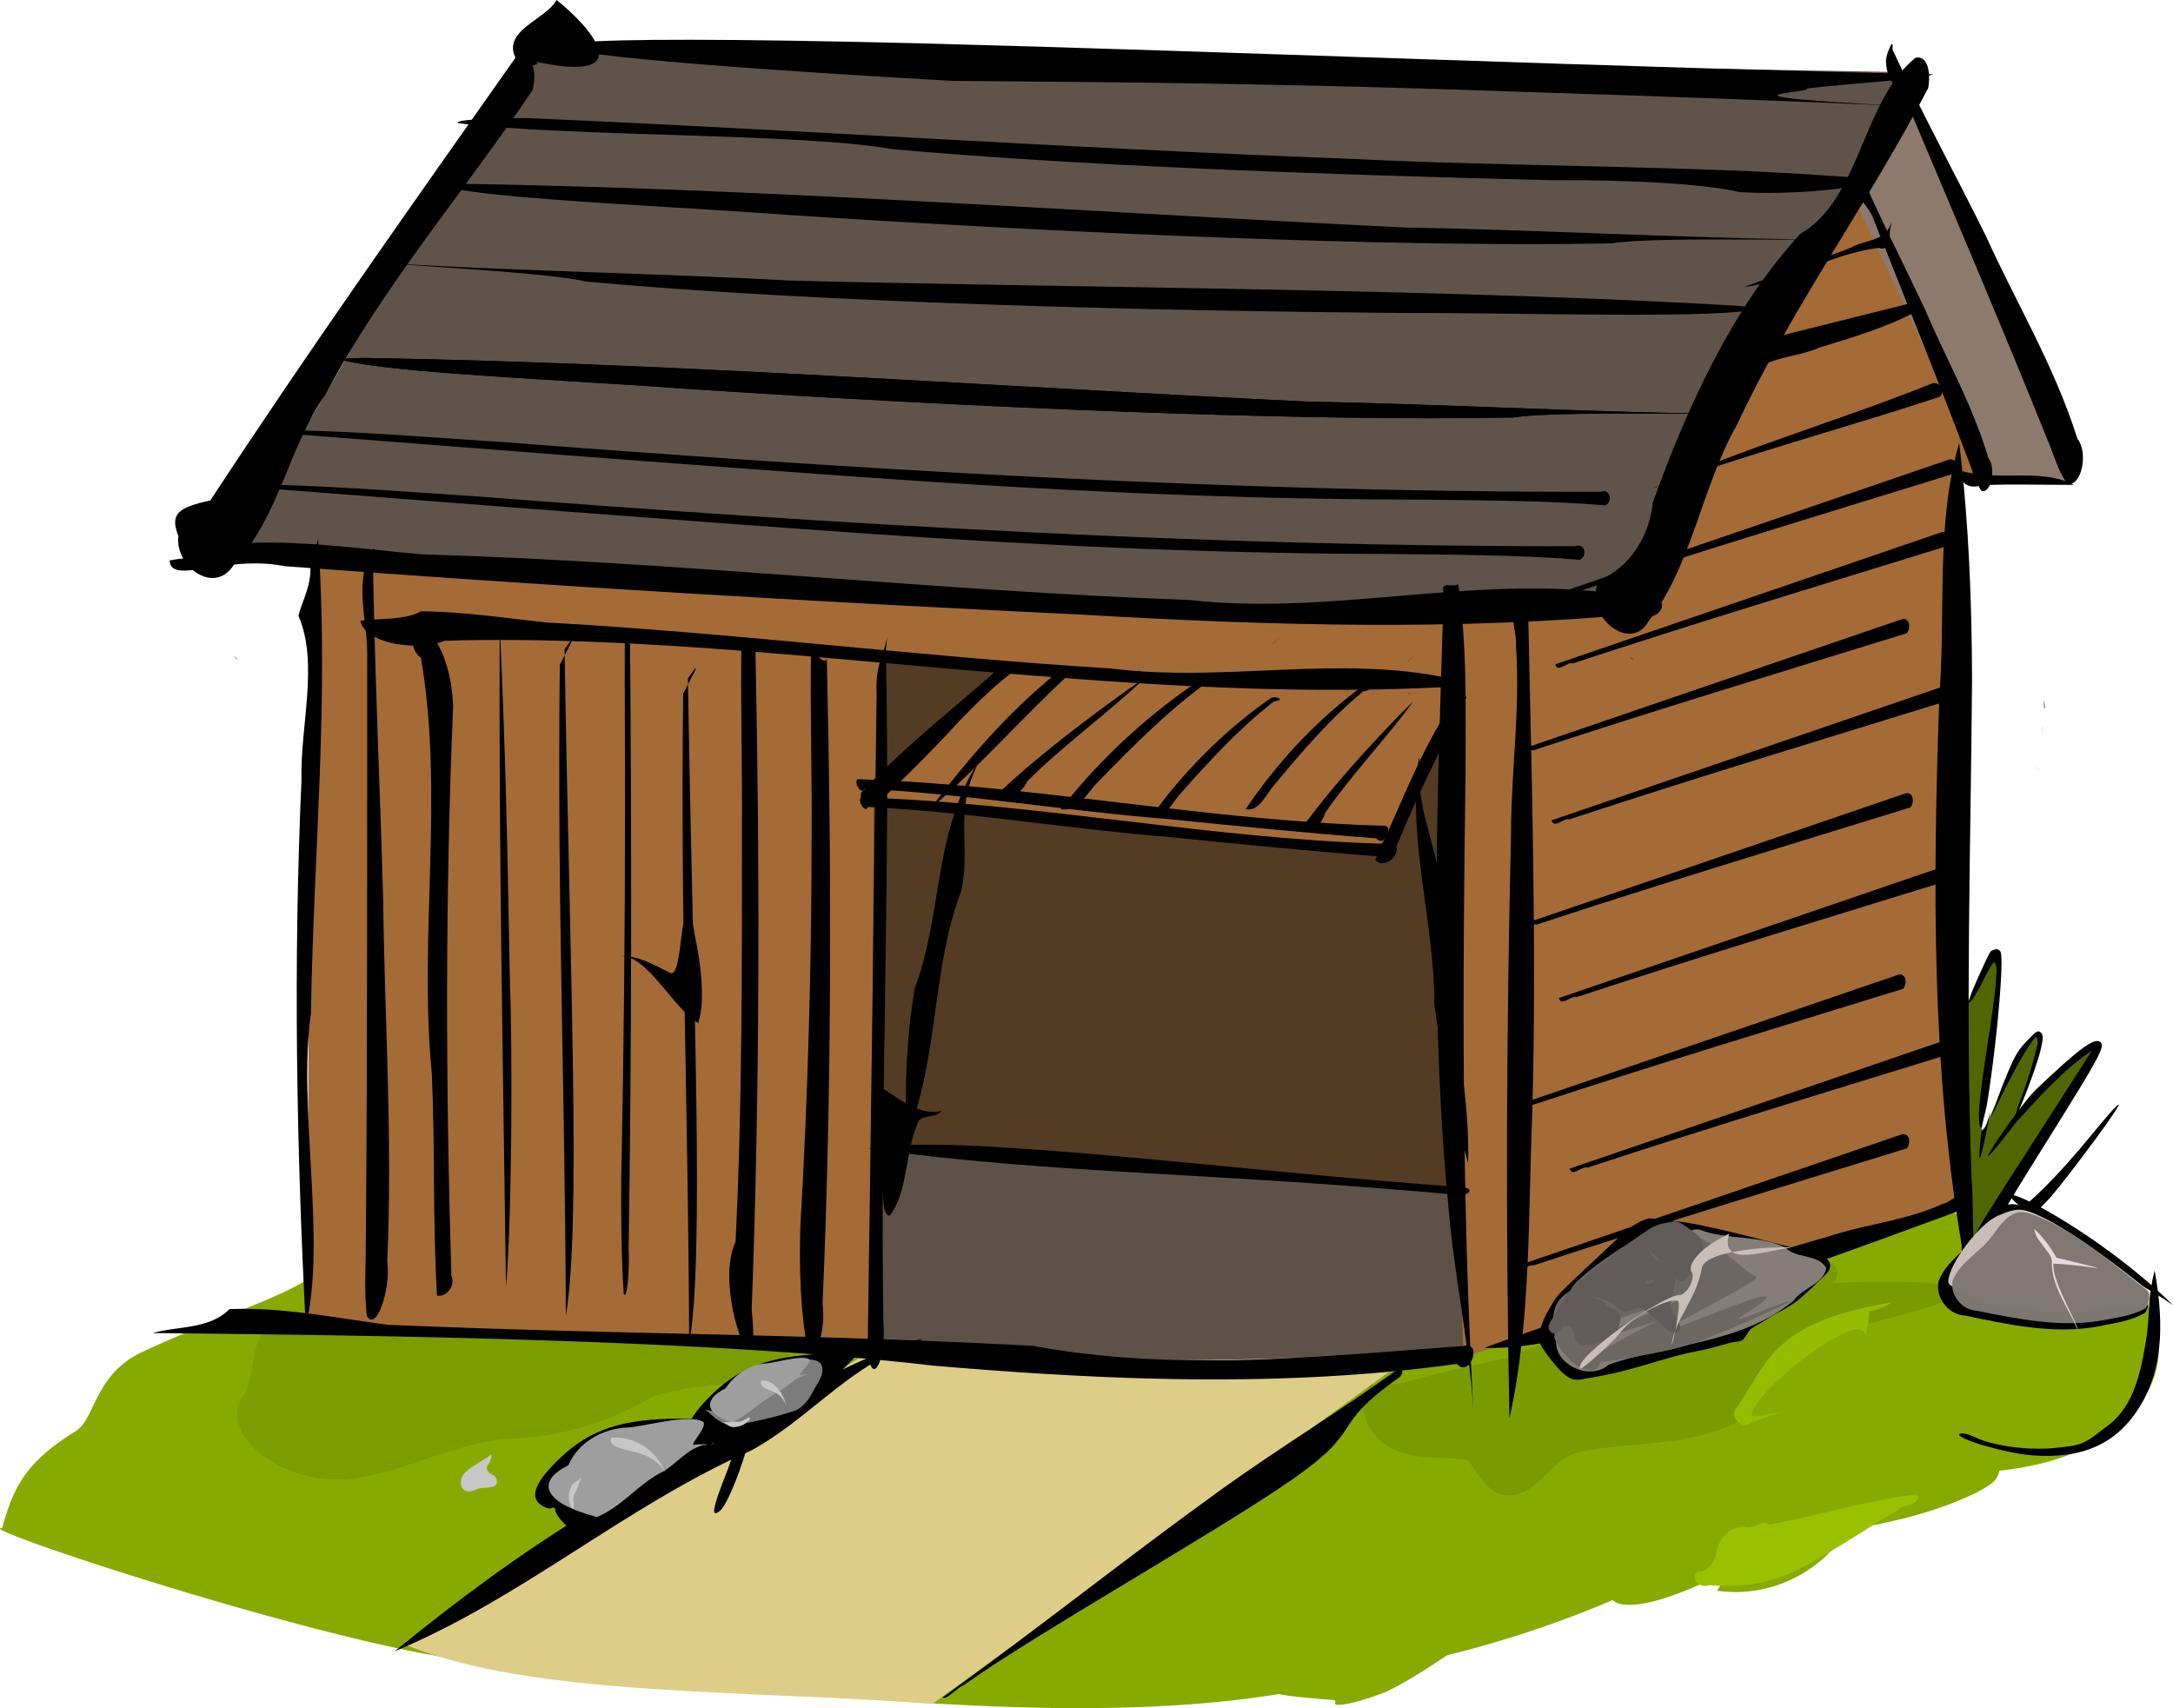
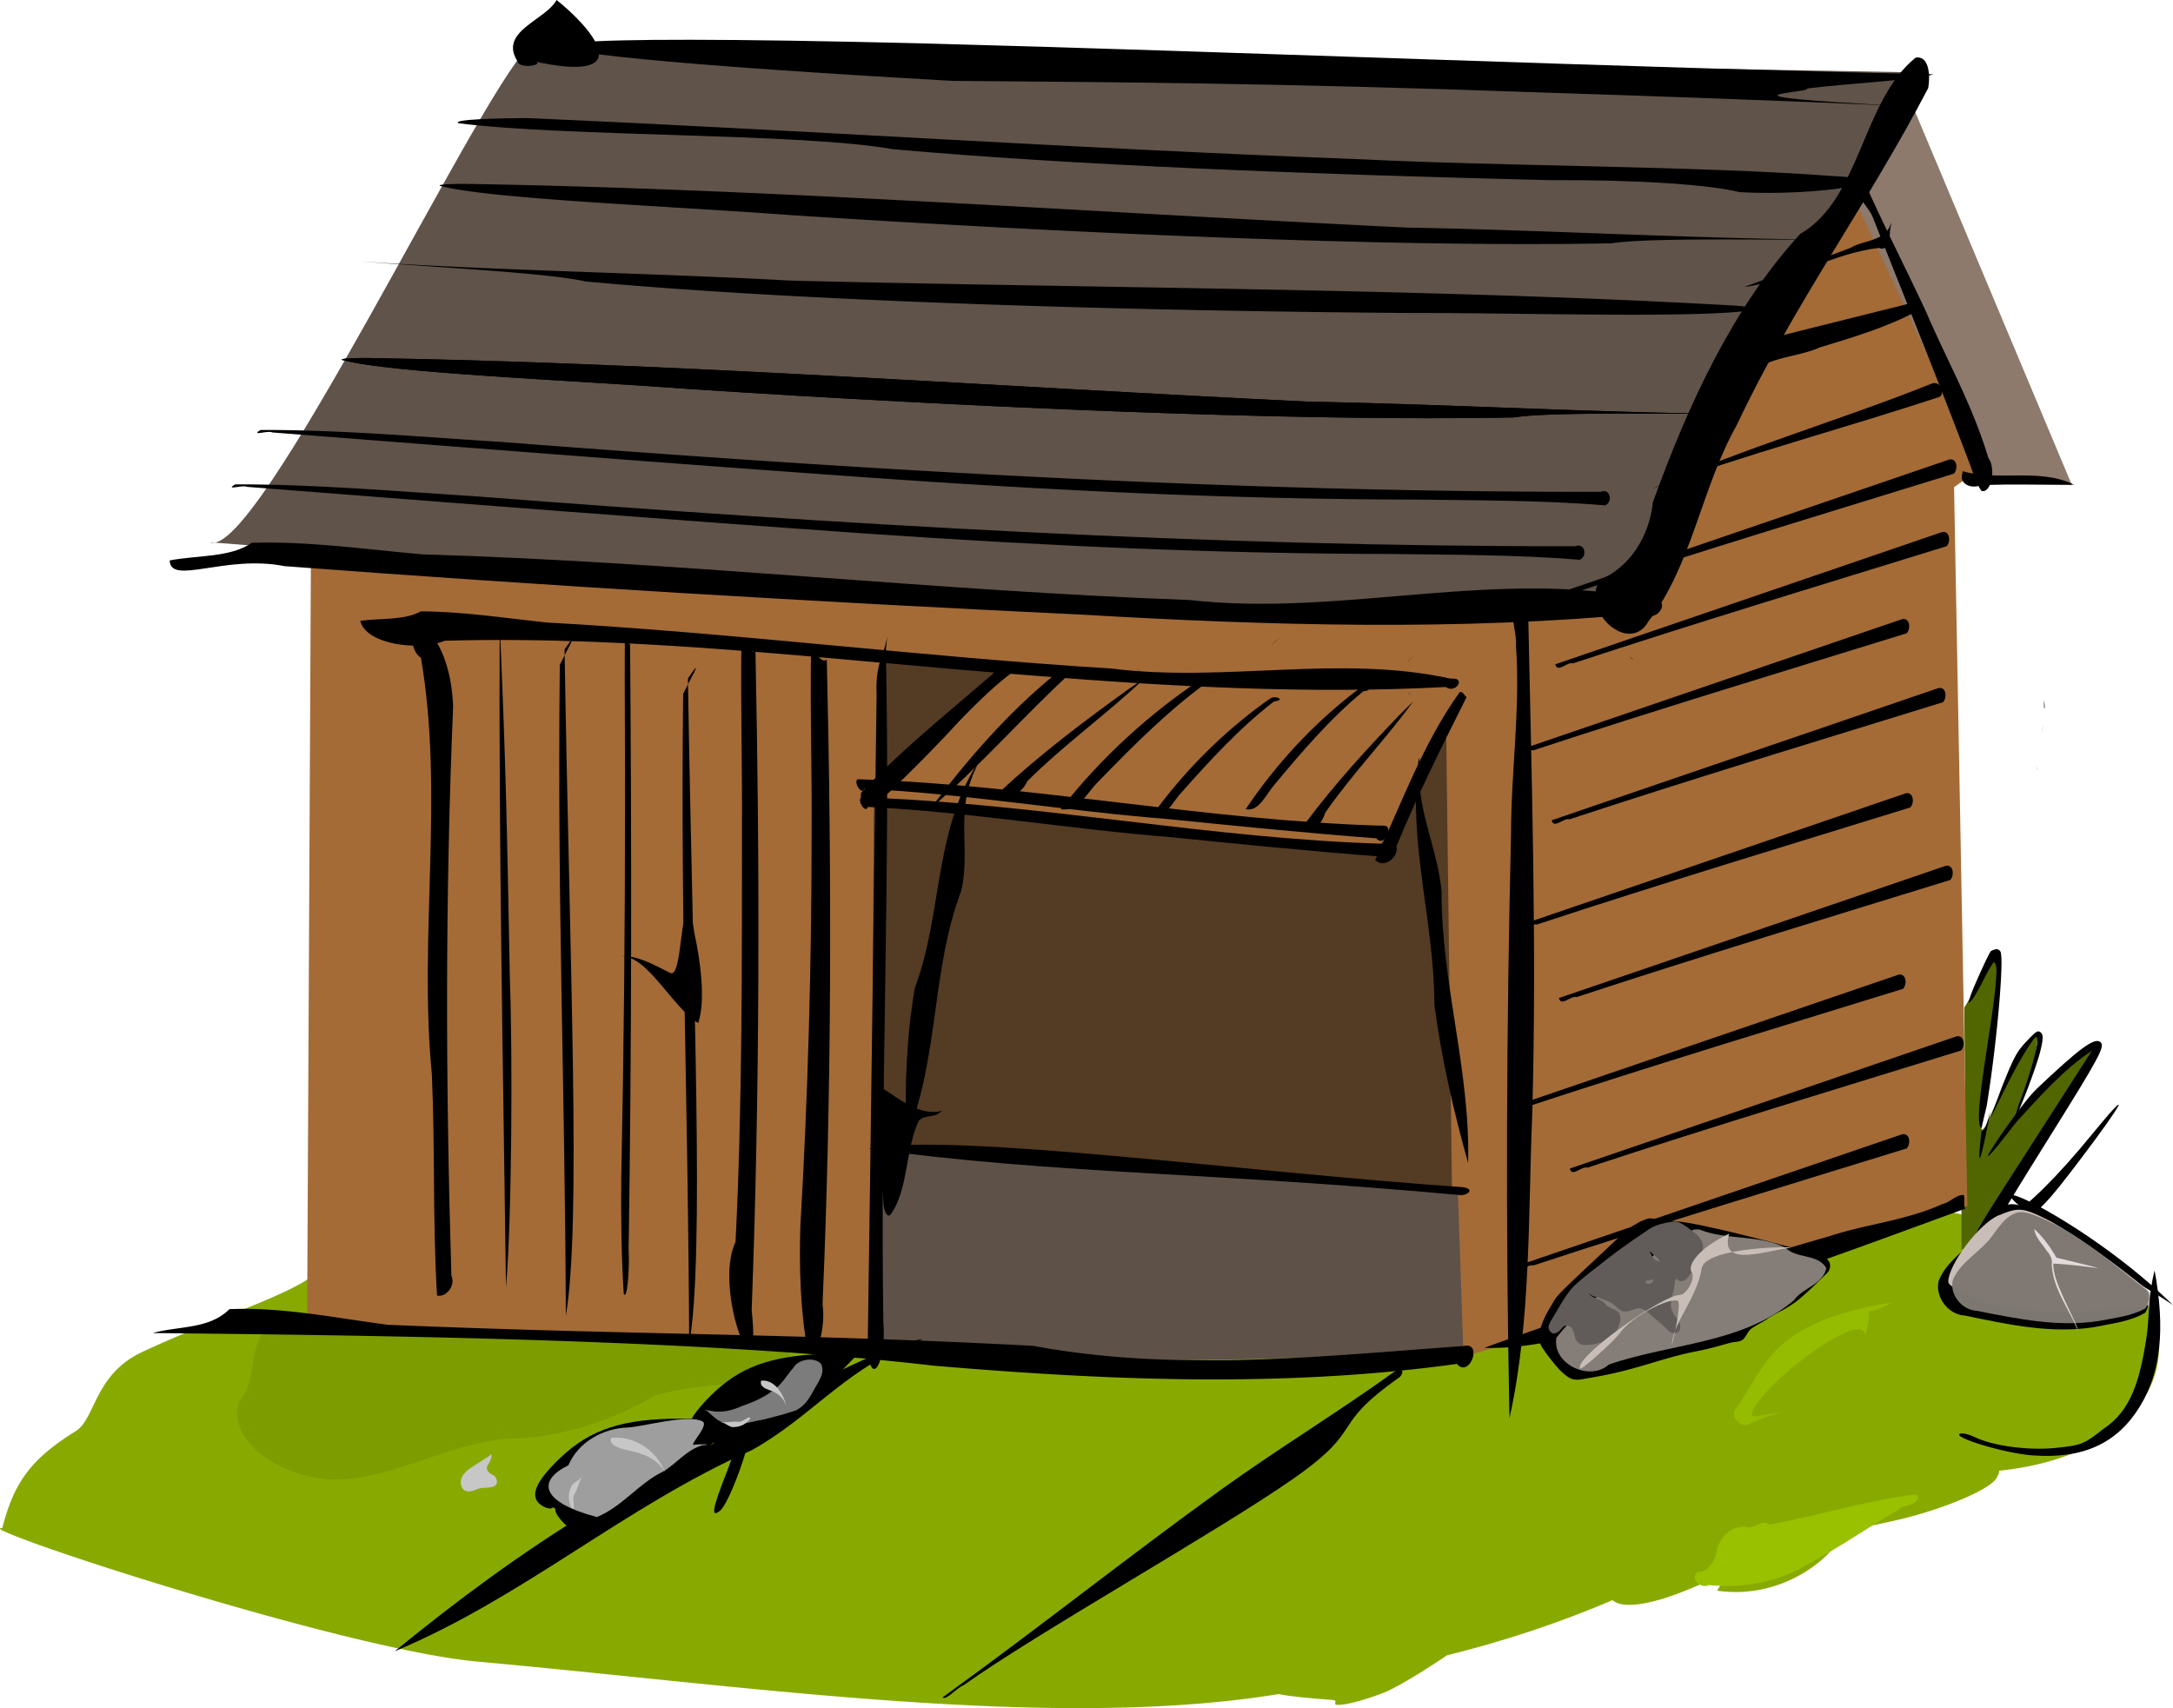
<svg xmlns="http://www.w3.org/2000/svg" viewBox="0 0 520.42 409.09">
  <path d="M391.98 286.15c-95.97.306-243.11 11.738-316.34 18.812-6.52 5.403-22.953 10.154-41.5 18.781-11.576 5.384-11.267 16.068-16 19-9.583 5.936-13.904 11.101-16.688 20.031a56.72 56.72 0 00-.906 3.187c-.665-.035-.728.121-.125.47-.014.076-.065.317-.063.343.01.124.073-.033.188-.281 7.247 4.003 84.474 28.79 113.75 31.438 64.7 5.849 137.63 16.654 191.97 7.78 2.07.455 6.1.905 12.844 1.407 1.968.147-1.1 1.546 2.562 1.094 2.225-.274 6.725-1.606 10-2.938 2.993-1.216 9.369-5.115 14.875-8.843 14.59-3.619 27.784-8.138 39.656-13.22 2.313 2.214 9.491 1.135 18.844-2.843l8.594-3.656-2.375 4.25c16.076 2.309 28.406-8.57 30.25-14.25 5.643-1.108 10.775-2.17 13.812-2.907 10.402-2.524 20.917-6.977 22.688-9.625.484-.722.752-1.378.813-1.968 31.707-3.262 44.034-23.19 35.656-39.47-5.312-10.32-20.144-14.918-42.531-21.374-13.671-3.534-39.003-5.072-70.844-5.22-2.986-.013-6.03-.01-9.125 0z" fill="#8a0" />
  <path d="M64.56 317.38c-5.825 5.38-2.407 12.749-7.38 18.364-3.185 10.75 14.197 21.27 29.545 17.991 13.228-2.334 24.314-9.356 38.484-9.302 11.837-.898 22.646-4.979 31.564-10.165 9.498-2.955 20.396-2.41 30.074-4.925 3.17-1.743 2.693-5.245.988-7.535-24.147-8.111-99.585-14.469-123.27-4.428z" fill="#7c9c00" />
  <path d="M481.52 286.33c-.567.953 8.126 7.739 33.933 23.057a93.959 93.959 0 014.965 3.183c-16.092-15.844-38.042-27.68-38.898-26.24z" />
  <path d="M477.94 228.75l-7.5 12.562.313 36.719c-.336.303-.668.642-1 .937v20.188l3.875.532 28.156-49.156c-5.504 3.112-12.28 9.537-19.156 16.219 5.428-9.09 4.617-15.41 5.656-19.406-3.51 4.136-4.447 3.25-12.584 22.112-.09.085-1.424 2.26-1.144.127 1.3-15.186 4.48-27.163 3.384-40.832z" fill="#516600" />
-   <path d="M97.54 394.08c29.839 12.191 80.531 10.602 125.8 13.978l112.75-82.002-125.8-3.727z" fill="#decd87" />
-   <path d="M437.66 302.34a2.884 2.884 0 00-.531.094c-10.301 2.58-19.552 8.757-30.281 9.687-2.074-.556-45.34 11.465-45.47 13-12.366 2.638-20.924 4.74-26.561 6.375-2.143 0-4.293.058-6.438.188a7.052 7.052 0 00-1.562 2.812c-.804.553-.867.983-.25 1.313-.403 4.044 2.342 8.492 5.75 10.562 5.747 3.512 12.758 2.317 19.125 3.28 2.75 3.212 4.607 8.163 9.5 8.47 7.215.23 10.129-8.13 16.469-10.125 11.573-2.733 23.968-1.455 35.188-5.875 5.518-1.845 9.749-6.595 10.875-12.312.156-.936.318-1.974.437-3.032 4.858-3.482 9.233-6.523 10.844-6.875 58.076-12.66 30.202-13.636 4.063-12.656 2.08-1.307 1.373-5.082-1.156-4.906z" fill="#7b9a00" />
  <path d="M73.55 317.07l.91-183.55L444.3 43.338l31.428 67.864-7.743 5.466 3.188 172.17-120.24 35.982z" fill="#a46b37" />
  <path d="M481.02 288.46c-3.286.855-5.021 4.232-6.975 6.825-2.974 4.069-7.797 6.546-9.745 11.444-.94 3.992 2.393 8.154 6.199 8.323 10.29 2.135 20.858 4.477 31.369 2.732 4.037-.863 8.284-1.253 11.935-3.427.78-1.36 1.454-3.881.107-5.05-8.59-6.905-16.735-14.797-26.797-19.295-1.94-.794-3.945-1.919-6.093-1.552z" fill-opacity=".992" />
  <path d="M209.74 271.97l-.455 50.557c45.385 5.494 93.482 2.855 141.19 1.366l-1.367-39.626z" fill="#5e5148" />
  <path d="M209.28 192.72l120.24 11.387 16.852-27.783 1.366 108.4-138.92-10.02z" fill="#543b24" />
  <path d="M443.39 46.06l32.338 69.231 20.496.91-38.259-91.092z" fill="#8d7a6c" />
  <path d="M211.56 157.2l-.91 30.516 31.882-27.328z" fill="#543b24" />
  <path d="M50.32 129.87c116.51 8.861 235.87 22.462 342.06 14.119l68.32-126.62-334.31-5.921c-12.569 12.579-64.938 122.87-76.063 118.42z" fill="#60534a" />
  <path d="M458.77 13.81c-12.889 10.437-13.099 33.832-27.642 42.223-16.006 17.464-26.798 40.733-35.277 64.273-.842 8.519-5.968 15.817-12.634 18.498-4.845 7.548 6.966 18.245 11.59 9.985 10.37-13.238 12.723-32.159 21.127-46.956 13.349-28.445 31.518-53.17 45.867-80.758.498-2.708.315-7.88-3.03-7.266z" />
  <path d="M220.55 10.38c-94.096-2.308-102 .407-66.283 3.828 15.36 1.506 41.024 3.299 73.805 5.16 37.258.318 76.134.443 140.97 2.774 28.488.906 58.859 2.016 86.978 3.258-50.808-2.604-22.13-3.07-23.216-4.213 9.156-1.17 26.314-2.017 30.265-3.397-71.9-1.51-165.75-5.4-242.52-7.41zM390.21 157.17c1.402 1.472.988.667 0 0z" />
-   <path d="M451.68 14.72c.102 5.575 4.28 7.422 5.845 11.842 11.036 26.174 22.182 52.252 32.854 78.812 1.496 3.503 2.678 7.84 4.73 10.449 3.494.839 5.046-7.56 2.433-10.731-5.685-17.84-14.549-32.279-21.839-48.376-7.416-15.034-15.365-29.43-22.458-44.85.181-2.587-.543-.84-1.082.55-.293.67-.452 1.49-.483 2.304zM469.13 106.38c-5.523 19.139-3.12 40.121-4.652 60.141-1.57 44.007-1.987 88.741 5.373 131.89-.35 2.795 1.715 4.95 3.605 4.437-1.445-6.808-.658-14.058-1.299-21.039-1.449-39.656-.178-79.358.139-119.03-.056-18.876-.802-37.799-3.053-56.435l-.113.032zM481.43 103.43l.187-.748v-.002l-.187.748v.002zM123.85 13.25C98.377 49.43 73.734 84.168 50.381 119.84c-8.08 1.78-9.645 3.357-7.656 8.563-.947 6.874 8.372 14.347 13.188 7 10.955-11.425 13.058-28.094 22.005-40.863 13.808-26.067 33.243-48.575 49.589-72.919.85-2.988.932-8.841-3.656-8.375zM55.97 157.17c1.402 1.472.988.667 0 0zM87.35 136.04c-1.586 7.901.804 14.082.591 21.624-.018 46.175.07 92.31-.319 138.71.012 6.196-.447 13.292.222 18.713 2.208 4.18 5.797-6.256 4.902-12.948 1.305-29.893-.638-57.752-.981-86.583-.748-27.449-2.06-54.462-2.465-82.174.896-3.47-.132-1.645-.925-.159-.406.687-.762 1.7-1.025 2.813zM74.36 136.12c.09 4.405-2.287 8.633-2.884 11.344 4.929 11.452.391 26.365.727 39.388-1.966 43.622-1.223 87.47 1.029 130.9 5.035-20.945-1.974-52.075 1.232-75.093.687-39.84 4.367-74.344 1.737-113.7l-1.841 7.162zM348.93 140.04c-1.185.604-4.096-.95-3.175 1.968-1.504 48.93-3.565 98.17 1.131 146.93 1.344 16.49 4.97 32.529 6.002 49.07-2.846-50.796-2.618-101.76-1.904-152.65.011-15.14.437-30.44-1.74-45.39h-.115l-.199.073z" />
  <path d="M60.32 129.99c-5.184 3.597-13.112 2.955-19.683 4.227.234 6.071 13.303-1.452 27.564 1.377 61.787 4.662 127.41 8.578 190.98 11.608 44.741 2.621 89.994 3.95 134.62-.302 3.28 2.633 6.779-4.033 1.71-3.165-36.308-8.002-73.772 4.131-110.6-.036-61.43-2.229-122.31-9.153-183.78-10.936-13.55-1.199-27.075-3.168-40.809-2.772zM46.72 189.08zM109.81 29.52c26.473 3.314 82.092 2.303 103.92 6.197 43.574 3.91 100.27 6.018 157.3 7.433 20.352-.143 38.359 1.03 45.595 2.87 18.564 1.079 42.451-2.886 22.225-3.868-32.801-2.445-78.067-2.27-114.32-4.064-69.324-2.623-130.43-6.836-197.85-9.793-6.5-.022-18.767.269-16.875 1.225zM133.3 0c-2.693 4.892-13.812 7.451-9.438 14.562.395 2.4 8.143.642 3.282-.031C154.362 20.686 141.007 6.106 133.3 0zM100.78 146.41c-3.816 2.186-9.651 1.601-14.489 2.27 1.194 5.49 13.556 7.418 20.289 4.77 46.962-1.313 93.831 4.808 140.58 8.324 32.933 2.657 66.244 4.499 99.092 2.759 2.414 1.755 4.99-2.43 1.259-1.986-26.726-5.912-54.302 1.023-81.411-2.449-45.218-2.771-90.03-8.532-135.28-11.02-9.975-1.064-19.93-2.62-30.04-2.668z" />
  <path d="M100.09 149.64c-2.156 1.947-1.54 6.454.727 7.905 5.626 32.892-.6 66.547 2.604 99.677.802 17.664.172 35.4 1.248 53.042 2.102.517 4.536-2.313 3.436-4.733-1.376-45.416-1.512-90.91.416-136.31-.26-7.207-2.208-14.926-7.123-19.406-.429-.09-.866-.32-1.308-.178zM194.23 156.5c-.224 14.148.246 28.35.151 42.529.004 31.722-.876 63.443-2.706 94.8-.31 10.09.056 20.592 1.787 29.789 2.368 1.817 4.313-5.857 3.533-11.319 2.218-51.219 2.223-102.93 1.024-154.33-1.303 1.049-2.512-2.013-3.789-1.465zm5.223 180.04v-.133.133zM177.56 154.37c-.2 14.471.22 28.996.135 43.498.004 32.445.089 67.495-1.54 99.566-5.59 11.733 6.466 40.645 3.865 16.285 1.973-52.385 1.978-105.28.911-157.85-1.16 1.073-2.235-2.06-3.371-1.498zM212.38 153.02c-.856 4.423-2.765 5.966-2.441 13.474-.74 52.323-1.356 104.68-2.146 156.99.883 9.204 4.566 2.42 3.76-6.95-.8-53.541 1.793-107.04.6-160.51-.033-.495.57-5.258.227-3z" />
  <path d="M54.94 313.53c-4.831 4.866-12.219 3.997-18.344 5.719 47.793.528 131.25 1.285 186.86 7.805 41.695 3.546 83.869 5.344 125.46-.408 3.056 3.562 6.317-5.456 1.594-4.281-33.837 2.408-68.751 6.356-103.07-.05-57.25-3.014-97.177-2.622-154.46-5.035-12.63-1.621-25.233-4.285-38.031-3.75zM105.4 44.51c11.638 3.16 55.131 4.842 83.438 6.971 66.157 4.317 144.35 7.824 197.11 6.79 8.941-1.373 34.828-.777 54.199-.868-31.132-.09-70.216-2.33-103.23-2.902-74.975-3.616-153.88-9.336-225.98-10.47-3.062.028-6.238.135-5.531.479zM420.97 74.07c-11.837 2.306-55.337.821-83.724.887-66.295-.505-144.53-2.693-197.08-7.56-8.818-2.019-34.679-3.307-53.992-4.806 31.056 2.174 70.199 2.782 103.17 4.61 75.04 1.846 154.15 1.878 226.15 5.99 3.052.25 6.211.588 5.482.88zM81.94 86.21c11.638 3.16 55.131 4.842 83.438 6.971 66.157 4.317 144.35 7.824 197.11 6.79 8.941-1.373 34.828-.777 54.199-.868-31.132-.09-70.216-2.33-103.23-2.902-74.975-3.616-153.88-9.336-225.98-10.47-3.062.028-6.238.135-5.531.479zM236.85 162.18c-10.384 8.989-21.207 17.664-30.594 27.656-.79 3.293 3.994 3.086 5.406 1.125a347.867 347.867 0 0017.944-18.124c4.221-4.347 8.529-8.664 13.431-12.251-1.36-3.529-3.865-.545-5.464.968l-.723.626zM62.41 102.97c-2.64 1.61 1.89.03 2.781.594 49.556 3.853 99.173 7.748 148.78 11.219 41.705 2.86 83.485 4.825 125.3 4.859 15.037.208 30.3.176 45.173 1.39 1.896-.873 1.175-4.153-1.07-3.25-87.8.15-175.49-5.187-263-11.915-19.303-1.22-38.606-2.935-57.96-2.897zM470.35 286.2c-1.837-.16-3.398 1.822-5.224 2.19-8.805 3.963-17.951 4.705-26.884 7.633-27.69 7.984-55.314 16.83-82.768 26.768 14.487.454 29.415-5.217 44.056-8.992 23.879-6.752 47.493-15.746 71.128-24.334-.422-.993-.076-2.212-.307-3.265zM444.73 43.99c.07 4.058 2.94 5.402 4.015 8.62 7.58 19.05 15.237 38.03 22.567 57.361 1.027 2.55 1.84 5.707 3.25 7.605 2.398.61 3.464-5.502 1.67-7.81-3.905-12.985-9.993-23.493-15-35.21-5.095-10.942-10.555-21.42-15.427-32.644.124-1.883-.373-.612-.743.4-.202.488-.311 1.085-.332 1.677z" />
  <path d="M469.82 111.84v-.063.063zm.188 1.437c-.992 2.697 2.223 3.866 4.312 2.938 7.424-.371 14.922-.011 22.375-.156-8.381-4.071-17.99-.697-26.688-3.22v.438zM81.94 86.21c11.638 3.16 55.131 4.842 83.438 6.971 66.157 4.317 144.35 7.824 197.11 6.79 8.941-1.373 34.828-.777 54.199-.868-31.132-.09-70.216-2.33-103.23-2.902-74.975-3.616-153.88-9.336-225.98-10.47-3.062.028-6.238.135-5.531.479zM349.6 165.75c-8.791 12.236-13.892 26.62-20.25 40.188 2.009 2.251 5.747-.659 5.094-3.25 4.976-12.187 10.906-23.949 16.78-35.719-.491-.338-.91-1.488-1.624-1.219z" />
  <path d="M205.32 186.68c-.902.732 1.118 3.93 1.656 2.219 24.357 1.2 48.447 5.35 72.747 7.259 16.623 1.672 33.25 3.344 49.91 4.616 1.905 2.433 4.596-3.444 1.405-3.031-42.07-1.174-83.536-9.79-125.59-11.125l-.125.062z" />
  <path d="M206.19 191.03c-.902.732 1.118 3.93 1.656 2.219 24.357 1.2 48.447 5.35 72.747 7.259 16.623 1.672 33.25 3.344 49.91 4.616 1.905 2.433 4.596-3.444 1.405-3.031-42.07-1.174-83.536-9.79-125.59-11.125l-.125.062z" />
  <path d="M252.76 161.43c-11.391 9.277-21.065 20.451-29.875 32.156 11.988-10.181 22.264-22.163 33.875-32.75-1.633-1.603-2.513-.759-4 .594zM269.85 157.37h-.031.031zm.906 1.344l-.218-.219.218.219zm1.344 1.344c1.474 1.296 1.833 1.287 0 0zm-1.937 5.062c-10.588 7.626-21.032 15.507-30.594 24.406 1.974 2.796 5.553-.1 6.43-2.4 8.845-8.825 19.083-16.09 28.132-24.694l-3.97 2.688zM305.13 153.84c-2.668 2.522 3.753-3.333 0 0zm-16.938 8.469c-12.96 8.584-24.575 19.222-34.156 31.469 4.197.792 6.357-4.026 8.918-6.493 8.685-8.968 17.594-17.896 27.833-25.1 3.784-.236.024-1.968-1.505-.538l-1.09.662zm4.938-.406c.33.126-.335-.198 0 0zm4.5.687c.233.083-.21-.28 0 0zM316.66 160.66c-2.136 2.202 3.005-2.91 0 0zm-13.561 7.394c-10.376 7.495-19.676 16.782-27.348 27.475 3.36.692 5.09-3.515 7.14-5.668 6.954-7.83 14.087-15.625 22.285-21.916 3.03-.206.02-1.718-1.204-.47l-.873.579zm3.953-.355c.265.111-.267-.172 0 0zm3.603.6c.187.073-.167-.244 0 0zM337.55 158.07c-2.047 2.256 2.88-2.98 0 0zm-12.999 7.573c-9.946 7.677-18.86 17.19-26.213 28.141 3.221.708 4.878-3.6 6.844-5.806 6.665-8.02 13.503-16.004 21.36-22.447 2.904-.21.018-1.759-1.155-.48l-.836.592zm3.79-.363c.253.113-.257-.177 0 0zm3.453.615c.179.074-.16-.251 0 0zM335.22 162.58h-.023.023zm.678 1.449l-.163-.236.163.236zm1.006 1.449c1.104 1.397 1.373 1.388 0 0zm-1.45 5.458c-7.926 8.223-15.745 16.721-22.903 26.316 1.478 3.015 4.158-.108 4.814-2.587 6.622-9.517 14.285-17.35 21.06-26.626l-2.97 2.898zM164.42 218.03c-1.576 4.002-1.472 16.024-3.878 15-3.964-2.01-7.939-4.277-11.947-4.062 6.464-.235 12.328 12.174 18.614 16.062 1.9-5.589.386-15.56-.793-20.97-.465-2.664-.986-6.84-1.996-6.03zM484.72 125.18c.656-.314.558-.267 0 0zM489.2 165c-.29-1.344-.205-.946 0 0zM489.56 167.72c-.161 2.72.355 2.636 0 0zM489.16 174.72c-.283 2.275.505-3.35 0 0zM487.91 179.5l.128-.688-.128.688zM487.7 182.09l.016-.844-.016.844zM487.9 184.28c.234.857-.396-2.02 0 0zM339.66 182.55c-2.408 19.606 3.893 38.597 3.869 58.118 1.702 12.958 4.635 25.561 8.078 37.865.551-22.055-6.408-42.953-6.358-64.971-.87-9.97-5.592-18.706-5.364-28.958-.156-.684.42-5.236-.225-2.054zM210.29 260.46c-2.322 8.956.564 18.325 1.286 27.312-.096 1.758.98 4.75 2.055 2.594 3.877-5.782 3.298-15.561 6.427-21.978 1.675-1.601 3.835-.503 5.456-2.335-5.305 1.35-10.232-3.005-15.032-5.969l-.187.367-.004.008z" />
  <path d="M233.2 184.27c-9.534 16.477-7.665 35.192-14.104 52.354-2.064 11.941-2.43 23.962-2.04 35.884 7.95-19.224 5.858-39.826 13.152-59.177 2.153-9.047-1.053-18.238 2.607-27.183.024-.651 2.258-4.471.385-1.878zM119.67 149.18c-.254 53.052.82 106.09 1.51 159.13 1.445-16.56 1.584-56.721.94-73.357-.71-36.387-.866-49.561-2.45-85.775zM135.21 155.53c1.26 78.13 4.01 137.67.303 159.59-.218-57.123-2.091-98.781-1.443-155.9 1.63-3.386 5.349-9.814 1.14-3.694zM149.64 152.63c-.074 13.31.082 26.67.05 40.009.001 29.842-.29 59.683-.896 89.182-.103 9.492.018 19.372.592 28.024.784 1.71 1.428-5.51 1.17-10.648.734-48.183.736-96.835.34-145.19-.433.987-.833-1.894-1.256-1.378zM151.37 322v-.125.125zM164.75 162.48c1.26 78.13 4.01 137.67.303 159.59-.218-57.123-2.091-98.781-1.443-155.9 1.63-3.386 5.349-9.814 1.14-3.694zM219.16 321.03c-28.66 8.965-50.722 28.761-77.691 40.741-16.768 10.165-32.233 21.695-46.949 33.699 30.816-12.862 55.076-34.679 85.51-48.163 13.19-7.255 22.137-18.71 36.443-24.724.84-.622 7.505-2.682 2.687-1.554zM56.33 116c-2.64 1.61 1.89.03 2.781.594 49.556 3.853 99.173 7.748 148.78 11.219 41.705 2.86 83.485 4.825 125.3 4.859 15.037.208 30.3.176 45.173 1.39 1.896-.873 1.175-4.153-1.07-3.25-87.8.15-175.49-5.187-263-11.915-19.303-1.22-38.606-2.935-57.96-2.897zM455.6 271.63l-92.687 31.685c.578 2.197 2.867-.696 4.274-.235 29.681-9.773 59.595-18.812 89.447-28.041.988-1.007.863-3.691-1.034-3.41zm-93.691 28.642l-.091-.152.091.152zM468.63 248.18l-92.687 31.685c.578 2.197 2.867-.696 4.274-.235 29.681-9.773 59.595-18.812 89.447-28.041.988-1.007.863-3.691-1.034-3.41zm-93.691 28.642l-.091-.152.091.152zM454.73 233.41l-92.687 31.685c.578 2.197 2.867-.696 4.274-.235 29.681-9.773 59.595-18.812 89.447-28.041.988-1.007.863-3.691-1.034-3.41zm-93.691 28.642l-.091-.152.091.152zM466.03 207.34l-92.687 31.685c.578 2.197 2.867-.696 4.274-.235 29.681-9.773 59.595-18.812 89.447-28.041.988-1.007.863-3.691-1.034-3.41zm-93.691 28.642l-.091-.152.091.152zM456.47 189.97l-92.687 31.685c.578 2.197 2.867-.696 4.274-.235 29.681-9.773 59.595-18.812 89.447-28.041.988-1.007.863-3.691-1.034-3.41zm-93.691 28.642l-.091-.152.091.152zM464.29 164.77l-92.687 31.685c.578 2.197 2.867-.696 4.274-.235 29.681-9.773 59.595-18.812 89.447-28.041.988-1.007.863-3.691-1.034-3.41zm-93.691 28.642l-.091-.152.091.152zM455.6 148.26l-92.687 31.685c.578 2.197 2.867-.696 4.274-.235 29.681-9.773 59.595-18.812 89.447-28.041.988-1.007.863-3.691-1.034-3.41zm-93.691 28.642l-.091-.152.091.152zM465.16 127.41l-92.687 31.685c.578 2.197 2.867-.696 4.274-.235 29.681-9.773 59.595-18.812 89.447-28.041.988-1.007.863-3.691-1.034-3.41zm-93.691 28.642l-.091-.152.091.152zM466.9 110.03l-92.687 31.685c.578 2.197 2.867-.696 4.274-.235 29.681-9.773 59.595-18.812 89.447-28.041.988-1.007.863-3.691-1.034-3.41zm-93.691 28.642l-.091-.152.091.152zM462.79 91.81c-22.176 8.878-45.225 15.48-67.062 25.219 22.647-8.32 46.014-14.449 68.906-22.031 1.233-1.271-.073-3.724-1.844-3.188zM457.35 72.68l-42.781 10.688c3.747.29 3.49 4.822 3.5 7.562 4.102-5.703 11.97-5.069 17.819-7.746 7.866-2.399 15.835-4.733 23.118-8.629.117-.933-.594-2.137-1.656-1.875zM452.82 53.69c-1.466 4.235-6.475 3.733-9.598 5.66-8.49 3.23-17.056 6.22-25.56 9.405 11.152-1.491 21.102-8.093 32.294-9.38 2.396 1.007 2.675-2.62 2.699-4.36.045-.151.55-2.474.165-1.325zM363.66 101.31l-.094-.156.094.156zM350.28 284.31c-52.488-3.596-121.7-13.171-142.22-9.231 43.796 6.09 81.116 5.567 142.02 11.167 1.834-.228 2.937-1.569.2-1.936zm-142.15-10.98l-.053-.098zM473.03 296.24c-.13-1.133 5.23-9.205 13.329-21.816l14.637-22.794c-7.01 4.662-12.51 11.035-18.167 17.179-15.625 20.335.224-3.529 4.88-7.986 10.139-9.597 13.987-12.553 15.375-11.213 1.075 1.038-.286 3.564-12.236 22.696-13.043 20.884-13.347 21.468-10.132 19.505 4.975-3.039 12.013-10.01 20.182-19.997 9.831-12.016 8.21-8.517-2.778 5.996-7.968 10.524-9.517 12.118-15.304 15.754-7.4 4.65-9.493 5.221-9.786 2.676z" />
  <path d="M511.72 312.97c6.855-.91 6.84-.942-4.116-9.338-6.047-4.633-13.855-9.845-17.351-11.58-5.802-2.882-6.817-2.967-11.631-.967-4.587 1.905-12.025 11.754-12.025 15.923 0 .786 3.013 2.718 6.696 4.292 6.813 2.913 23.576 3.642 38.427 1.67z" fill="#c8beb7" />
  <path d="M135 364.76c-1.1-1.1-2-2.477-2-3.059 0-.582-.384-.822-.853-.532s-1.66-.064-2.647-.785c-2.776-2.03-1.25-5.624 4.825-11.37 7.087-6.703 14.91-9.254 28.372-9.254 7.882 0 9.905-.329 11.958-1.944 3.479-2.737 5.344-1.66 5.344 3.083 0 4.392-5.276 19.015-7.537 20.892-2.266 1.88-1.873-.473 1.506-9.03 1.63-4.126 2.978-8.81 2.997-10.409.032-2.73-.628-2.263-10.746 7.604-15.925 15.53-25.808 20.216-31.22 14.804z" />
  <path d="M185.19 343.15c2.632-1.696 8.385-6.752 12.785-11.234l8-8.15-9.5.489c-12.364.637-19.356 3.254-26.012 9.737-2.744 2.672-4.988 5.549-4.988 6.392 0 2.36 6.413 4.717 8.123 1.411 1.456-2.816.877-7.925.877-5.682 0 .622-.944 2.659-2.098 4.525s-1.82 4.115-1.482 4.996c.965 2.514 8.598 1.188 14.294-2.484z" />
  <path d="M483.29 290.37c-3.065.758-4.683 3.75-6.506 6.047-2.772 3.605-7.271 5.8-9.088 10.14-.877 3.538 2.232 7.225 5.781 7.375 9.598 1.892 19.454 3.967 29.257 2.42 3.764-.764 7.726-1.109 11.132-3.036.727-1.204 1.355-3.439.1-4.474-8.012-6.118-15.608-13.111-24.992-17.097-1.81-.704-3.68-1.7-5.683-1.376z" fill-opacity=".992" fill="#7e7873" />
  <path d="M516.02 304.26c-1.689 6.604-1.197 11.059-1.912 15.773-1.581 10.419-3.695 17.817-10.326 22.143-4.71 3.722-5.228 3.93-11.377 4.577-6.557.69-15.215-.47-19.55-2.62-1.322-.655-2.865-1.002-3.425-.78-2.092.829 10.582 4.667 17.11 5.18 12.301.97 20.564-2.797 26.054-11.878 4.9-8.103 6.003-18.365 3.426-32.394z" />
  <path d="M487.17 294.32c.313 2.189 1.893 3.48 2.92 5.102.74.842 1.54 2.05 1.277 3.422.283 4.948 2.904 8.85 4.902 12.842.488.78 1.05 2.495 1.406 2.812-1.232-3.702-6.13-11.67-5.918-15.872 8.648.35 18.36 2.842.748-1.428-1.514-2.686-3.515-5.291-5.335-6.879z" fill="#e3dbdb" />
  <path d="M478.19 227.31a1.066 1.066 0 00-.375.063c-.471.139-.929.326-1.031.437-.503.54-4.375 9.075-4.906 10.812-.562 1.836-.547 1.889.312.938.51-.566 1.803-2.79 2.875-4.938s2.178-4.017 2.469-4.188c2.82 1.032-5.937 38.36-2.969 39.75.28-1.323.677-2.98 1.219-5.218 2.392-14.492 4.25-35.284 3.312-37.062a1.16 1.16 0 00-.906-.594zM474.57 270.74c-1.42 12.608.257 4.976 2.156-4.628-.721 2.53-1.3 4.223-1.719 4.57-.168.139-.312.168-.437.058zM476.73 267.72c1.897-3.548 4.86-10.421 9.156-17.188 1.651-2.399 1.875-2.58 2.031-1.625.225 1.375-1.631 8.126-3.906 14.188-.977 2.602-1.642 4.696-1.5 4.687.512-.033 4.984-11.648 6.031-15.656.791-3.026.851-4.286.25-4.812-.725-.635-1.083-.422-3.406 2.031-2.3 2.43-2.972 3.62-5.625 10.188-.668 1.652-1.883 5.091-3.031 8.188z" />
  <path d="M453.19 311.9c-29.718 4.83-29.989 15.343-37.531 25.531-1.544 2.062 1.773 5.056 3.688 3.375 2.684-1.144 5.407-2.312 8.312-2.75-2.757.154-5.407 1.206-8.188 1.094.139-6.032 27.37-26.838 27.198-19.101 3.496-12.766-4.426-1.965 6.834-8.306zM427.66 338.06c2.472-.095 3.014-.253 0 0z" fill="#96bc00" />
  <path d="M394.75 291.82c-1.014.33-2.025.718-2.93 1.326-1.794.925-3.249 2.433-4.772 3.791-4.138 3.92-8.336 7.764-12.43 11.738-.94.978-1.942 1.916-2.603 3.156-1.03 1.738-2.13 3.461-2.771 5.427-.345.947-.782 1.913-.7 2.961.02 1.118.512 2.154 1.146 3.006a45.444 45.444 0 003.93 4.95c.88.831 1.795 1.694 2.916 2.1 1.04.288 2.11.124 3.147-.104 2.752-.462 5.506-.944 8.22-1.635 4.762-1.11 9.404-2.744 14.144-3.956 2.779-.76 5.632-1.135 8.406-1.92 1.467-.364 2.916-.82 4.384-1.173.982-.198 2.203-.062 2.895-1.002.667-.852 1.089-2.005 2.05-2.525 1.226-.81 2.558-1.408 3.755-2.272a32.567 32.567 0 013.254-1.838 35.68 35.68 0 003.197-1.991c2.681-2.07 5.066-4.554 7.528-6.919.864-.77 1.1-2.256.268-3.162-.73-.935-1.935-1.084-2.952-1.424-3.75-1.046-7.51-2.04-11.266-3.055a616.9 616.9 0 00-11.531-2.841c-3.584-.765-7.155-1.65-10.8-2-2.023-.222-4.04-.529-6.07-.673l-.415.035z" />
  <path d="M458.23 357.97c-11.66 1.523-22.93 5.03-34.469 7.187-1.832-1.534-3.705 1.34-5.656.47-3.76-.338-6.88 3.217-7.125 6.78-.618 1.918-2.067 4.073-4.313 4.032-2.16 1.51.627 4.184 2.56 3.184 8.372.788 17.096-.77 24.257-5.318 7.26-3.806 13.95-8.58 21.058-12.648 1.298-1.538 4.365-.738 4.844-3.094-.144-.469-.693-.732-1.156-.594z" fill="#9ac100" />
  <path d="M333.76 328.63c-13.298 9.587-27.937 18.48-41.235 28.066-22.713 16.374-44.086 33.442-66.799 49.816.858.797 3.364-2.257 5.076-2.935 17.432-12.455 61.768-37.332 79.315-49.704 17.306-12.202 7.823-11.901 25.138-24.097 1.1-1.189.744-2.543-1.494-1.146zm-109.47 76.912l-.12-.022zM362.59 145.75c-.765 2.95.71 5.886.478 8.925 1.08 15.1-1.185 30.095-1.187 45.192-1.1 46.572-1.313 93.21-.375 139.79 5.222-23.424 4.443-48.808 5.473-73.34 1.082-40.135-.172-80.295-1.012-120.4-1.136.482-2.245-.327-3.377-.166z" />
  <path d="M150.26 341.88c-5.843.186-11.799 3.512-14.125 9.031-7.422 3.63-6.854 8.79 6.813 12.406 6.065-2.462 10.047-8.11 15.912-10.923 3.23-1.932 5.65-5.264 9.4-6.264 3.024-.212-.737-.333-1.867-.136-1.858.598 3.345-4.374 1.97-5.503-3.347-2.01-14.249 1.219-18.103 1.389z" fill="#9e9e9e" />
  <path d="M190.55 337.8c2.047-1 3.155-2.7 4.064-4.365 1.05-2.15 3.16-4.392 2.034-6.78-1.702-1.873-5.646-1.027-6.643.932-1.567 1.692-2.51 3.721-4.548 5.15-2.162 1.799-4.952 3.036-7.836 4.025-2.247 1.047-4.9 1.673-7.507 1.103-.784-.056-2.115-.65-.724.072 1.616 1.473 3.394 3.397 6.236 3.174 2.593.043 5.026-.794 7.522-1.219 2.494-.64 4.998-1.265 7.402-2.092z" fill="#7c7c7c" />
-   <path d="M183.46 326.53c-3.32.123-7.312 2.315-9.687 5.954-4.875 2.393-5.554 5.795 1.428 8.18 3.886-1.624 7.218-5.348 11.059-7.202 2.19-1.274 4.194-3.47 6.496-4.13 1.74-.14-.35-.22-1.023-.09-1.16.394 2.726-2.883 2.171-3.627-1.491-1.325-8.244.803-10.444.915z" fill="#9e9e9e" />
  <path d="M146.4 344.34c-.866 2 2.763 2.683 4.061 3.024 3.266.668 6.924 1.816 8.893 5.318-2.328-5.741-7.766-8.836-12.954-8.342zM182.28 330.67c-.407 1.476 1.3 1.98 1.91 2.232 1.535.493 3.256 1.34 4.182 3.924-1.095-4.236-3.652-6.52-6.092-6.156zM139.29 353.81c-.712.838-1.913 1.165-2.469 2.156-.538 1.243-.817 2.691-.344 4 .08.449.28 1.631.938 1.219.145-1.112-.42-2.296.156-3.344.654-1.002.883-2.232 1.4-3.31-.042-.176.93-1.489.319-.721zM172.93 340.63c.924.257 1.623 1.089 2.611 1.166 1.182-.029 2.43-.339 3.294-1.192.326-.227 1.189-.819.621-1.189-.933.292-1.664 1.174-2.705 1.1-1.033-.15-2.09.119-3.134.104-.123.098-1.518-.192-.687.011zM117.54 348.37c-.866.767-1.994 1.321-2.969 2-1.198.828-2.569 1.468-3.478 2.647-.875.981-1.057 2.648-.147 3.665.982.912 2.426.403 3.469-.125 1.234-.387 2.59-.112 3.792-.567 1.322-.514.866-2.346-.258-2.805-.968-.421-1.87-1.481-1.003-2.471.442-.758.946-1.703.688-2.563l-.088.204-.006.015z" fill="#c7c7c7" />
  <path d="M405.71 294.47c-7.265 2.6-11.906 9.391-18.8 12.673-5.271 3.763-10.159 8.123-14.166 13.229-1.028 6.346 7.988 10.559 12.572 6.426 14.73-5.101 31.832-4.919 44.301-15.366 2.107-3.068 6.968-3.733 7.783-7.743-2.12-3.523-7.13-2.138-9.846-4.923-6.404-3.142-13.919-1.685-20.49-4.287-.446-.088-.905-.058-1.354-.01zm39.392 12.492c-.326.588.355-.313 0 0z" fill-opacity=".999" fill="#847d78" />
-   <path d="M397.29 293.97c-9.323 4.01-22.049 13.94-20.906 15.031-6.698 3.44-3.602 10.08-4.125 10.969-.44.905 5.136 9.43 9.563 8.062.651-.2 1.104-.935 1.5-1.937 2.002.004 5.66-.606 12.25-1.906 8.194-1.617 10.31-2.306 20.844-6.844 14.526-6.259 16.472-7.725 3.343-2.531-10.91 4.316 8.901-5.604 1.844-4.25-4.559.874-33.59 13.586-16.844 4.625 15.342-8.21 17.037-9.301 15.281-9.719-1.982-.472-11.236-11.566-22.75-11.5zm6.094 16.625c.382-.074.228.078-.719.5l-17.312 7.687c.488-1.421 1.091-2.498 2-2.812 2.506-.866 14.374-5.052 16.031-5.375zm-6.844 5.875c-5.727 3.003-9.842 5.247-12.375 6.781.26-1.068.527-2.147.813-3.187l11.562-3.594z" fill="#6d6763" />
  <path d="M400.76 292.56c-1.993.28-4.025.681-5.748 1.777-4.182 2.807-8.324 5.683-12.221 8.88-1.998 1.482-3.942 3.042-5.781 4.718-2.163 2.257-3.543 5.091-5.175 7.723-.516.915-1.454 2.055-.638 3.09.873 1.34 2.289.132 2.947-.742.743-1.04 2.281-.439 2.596.655.466.983.354 2.258 1.332 2.962.902.766 2.15.471 3.218.366 1.384-.226 2.76-.585 4.038-1.162 1.403-.789 2.03-2.395 2.557-3.83.361-1.065.313-2.54-.813-3.124-.834-.508-1.884-.728-2.531-1.5-.678-.972-1.944-1.165-2.917-1.725-.401-.137-1.074-.703-1.083-.932.787.966 2.185.866 3.219 1.438a7.591 7.591 0 013.13 1.649c.685.644 1.467 1.408 2.497 1.274 1.044-.017 1.955-.624 2.966-.767 1.588.022 2.649 1.36 3.795 2.269 1.261 1.089 2.546 2.156 3.705 3.356.807.606 2.318.444 2.532-.687.231-1.342-.76-2.39-1.459-3.405-.542-.878-.936-1.928-.698-2.97.158-1.647.837-3.211.875-4.875-.024-.434.575-1.085.782-.407.997.71 2.256-.247 2.687-1.187.842-1.065 2.105-1.83 2.552-3.174.581-1.329.85-2.821.667-4.264-.248-1.235-1.177-2.157-2.157-2.871-1.117-.904-2.287-1.769-3.593-2.379-.41-.133-.85-.232-1.281-.156zm-5.906 6.438c.254.304-.233-.035 0 0zm.406.75c.692.81 1.693 1.33 2.219 2.28-1.274.067-1.944-1.254-2.313-2.28v-.094l.094.093zm.688 6.625c.131.97-1.525 1.508-1.875.53.573-.438 1.512-.062 1.937-.75l-.06.214-.003.006z" fill="#615c59" />
  <path d="M378.41 327.77c-1.408-2.77 19.856-17.635 23.825-17.635 1.734 0 3.873-4.024 2.912-5.458-1.09-1.625 1.573-5.718 8.984-9.225-2.562 8.587 9.667 3.764 14.507 3.426 2.506-.438-20.218-.414-21.09 4.887-1.19 7.219-6.418 12.278-7.138 17.933-.312 2.451 2.518-9.735 1.396-10.168-2.08-.802-10.91 3.613-13.938 7.81-1.392 1.929-9.195 8.947-9.458 8.43z" fill="#c8beb7" />
</svg>